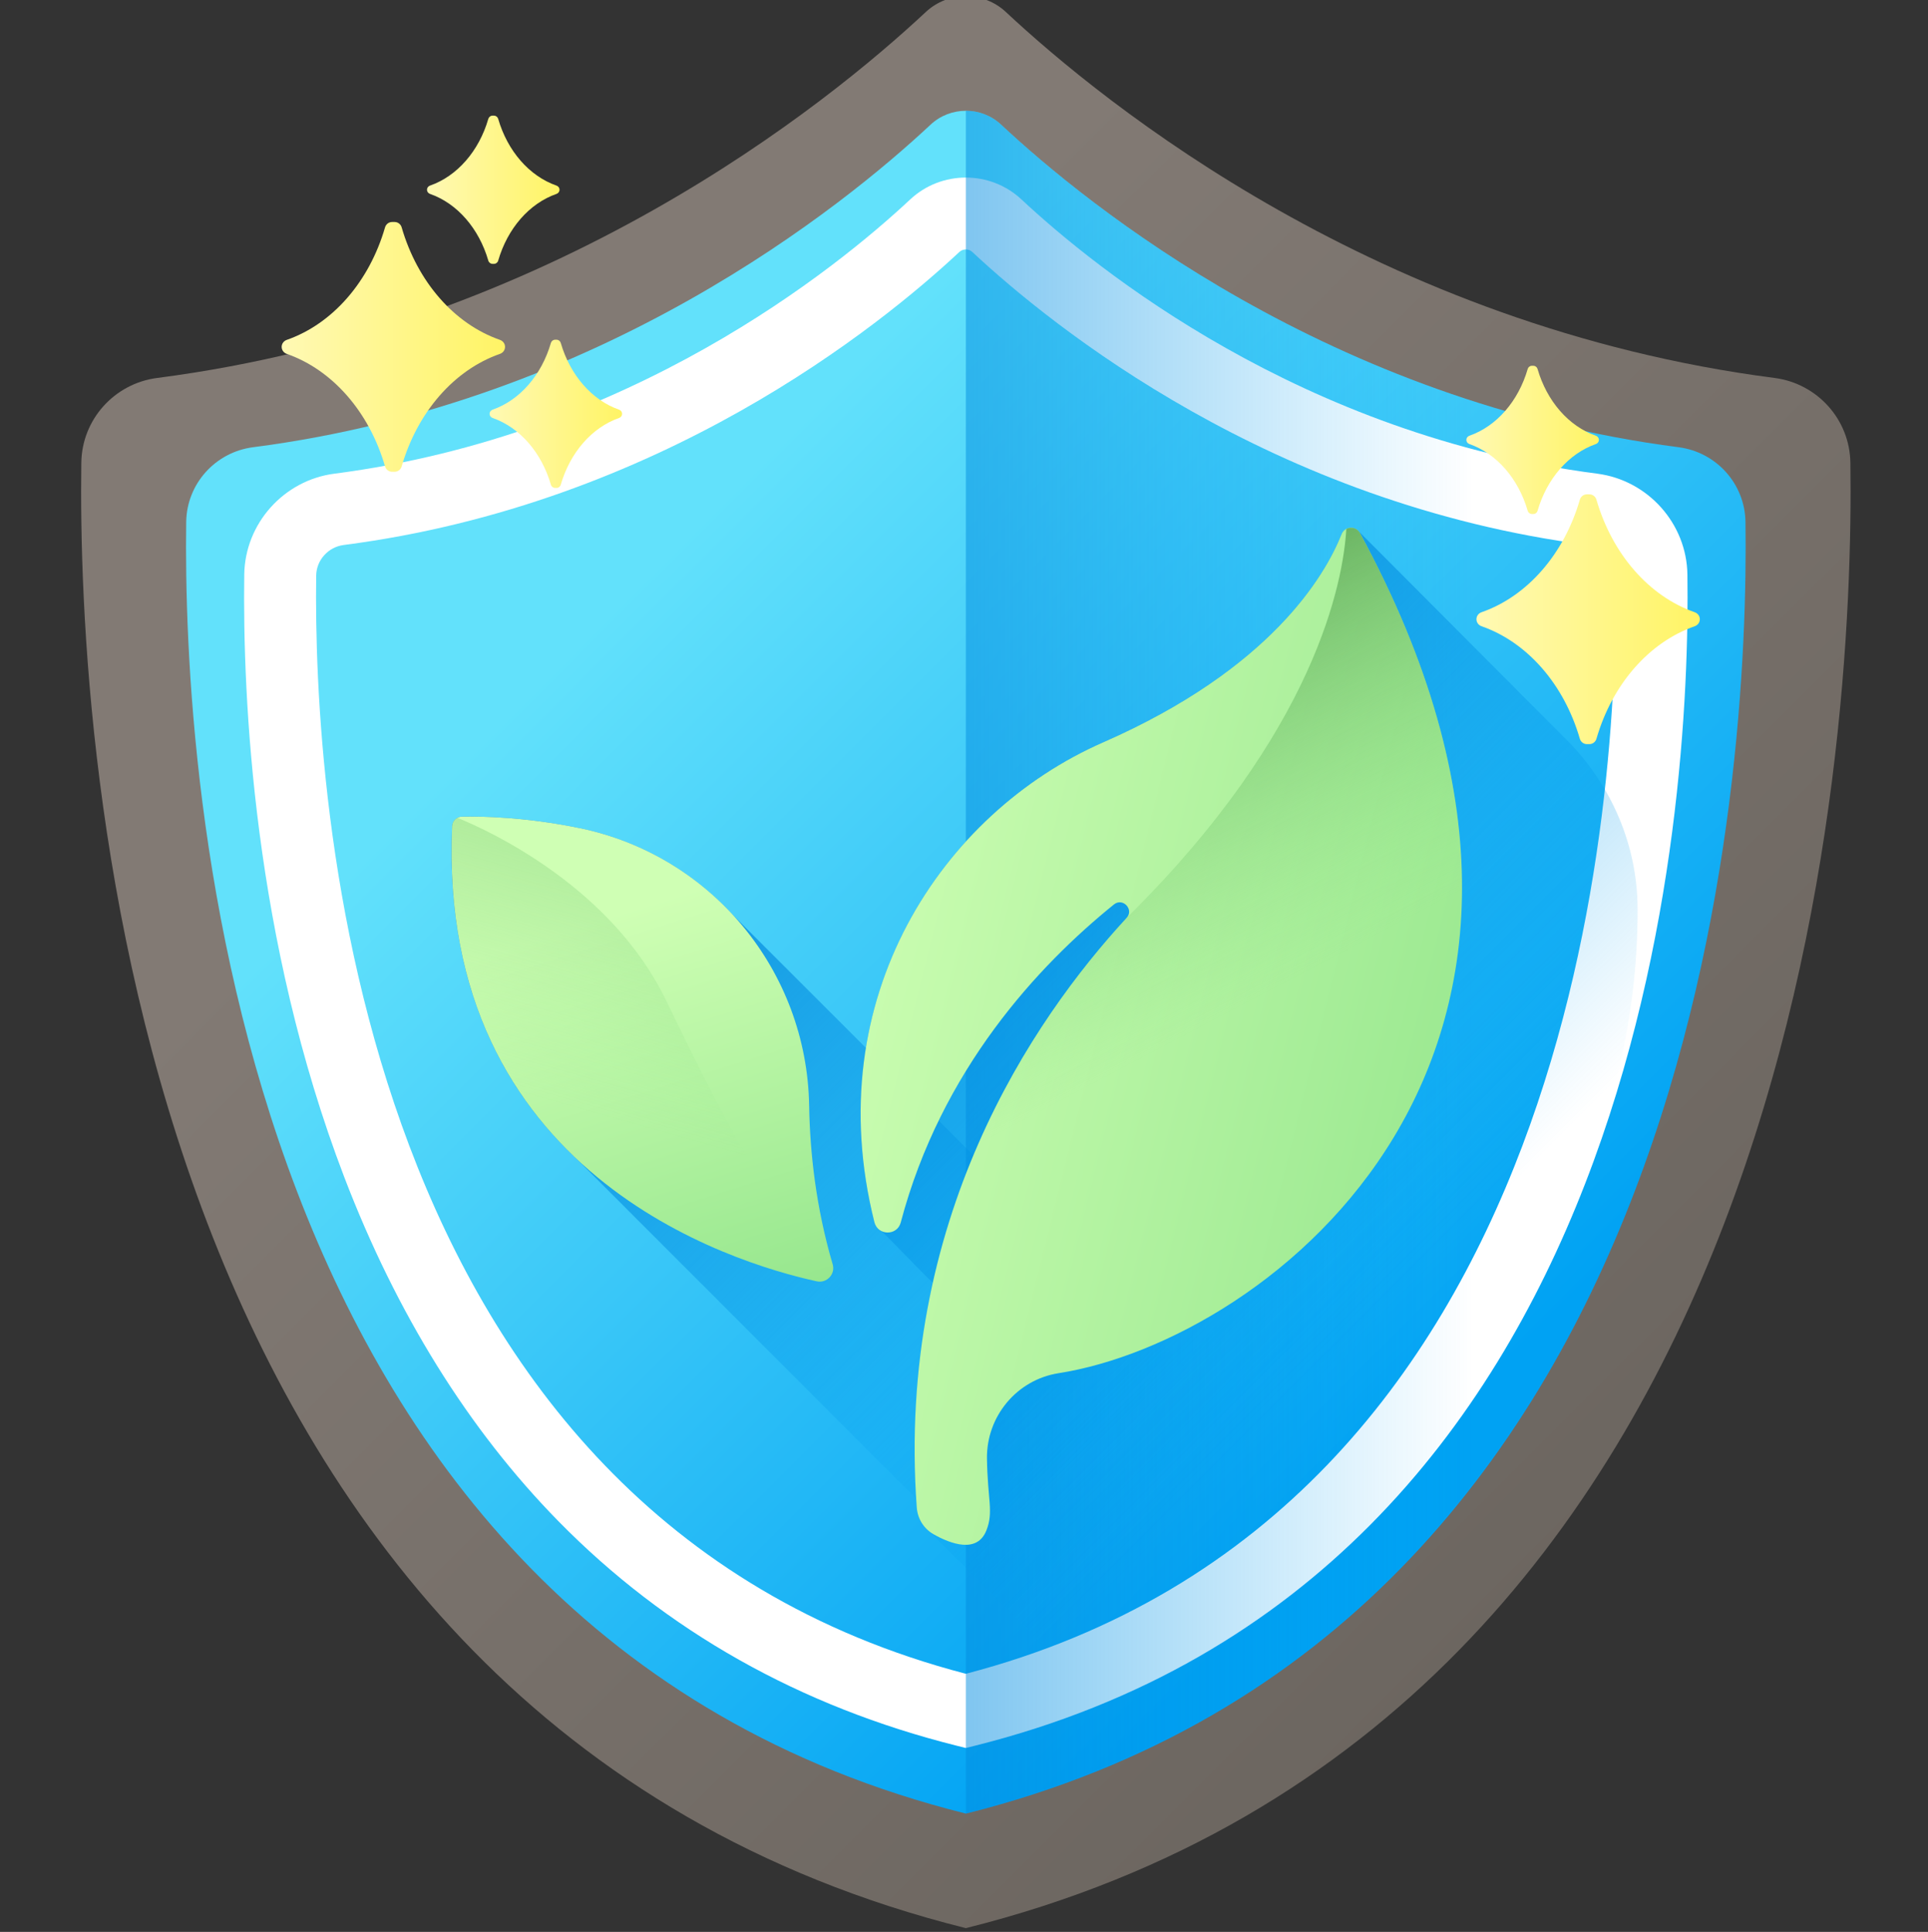
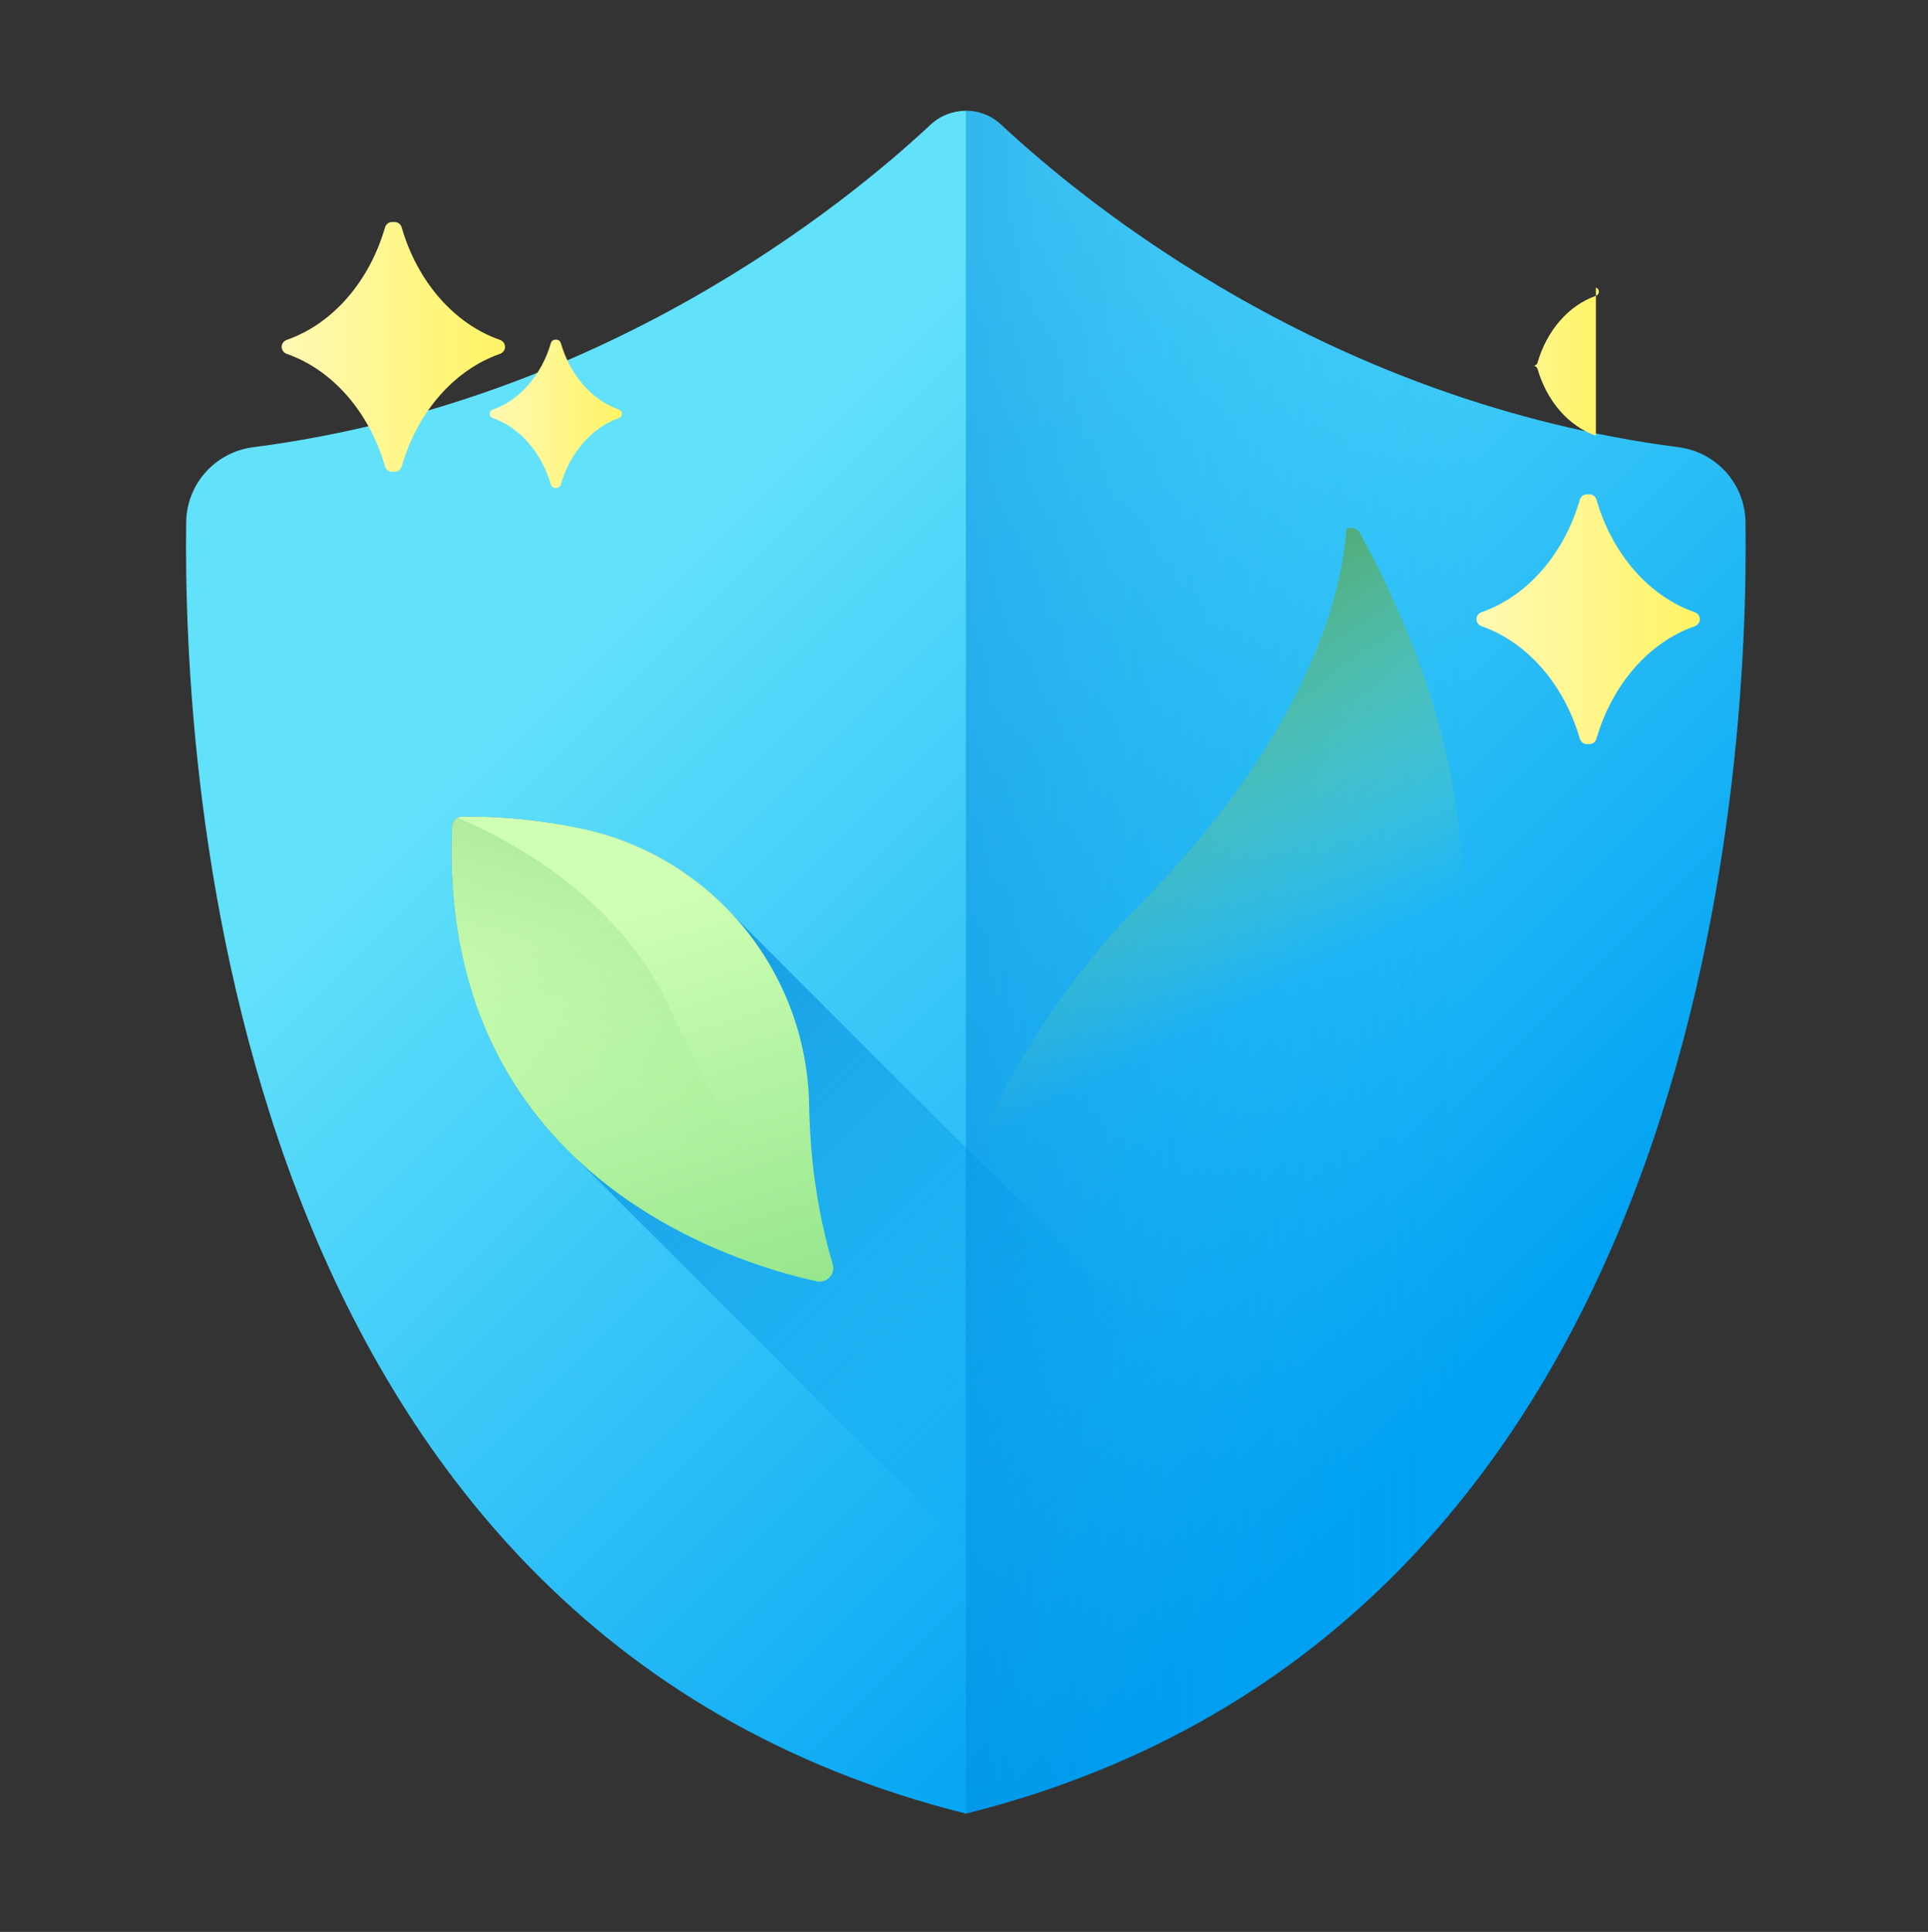
<svg xmlns="http://www.w3.org/2000/svg" xmlns:xlink="http://www.w3.org/1999/xlink" viewBox="-21 1 511 512">
  <rect x="-21" y="1" width="511" height="512" fill="#333333" stroke="none" />
  <linearGradient id="a" gradientUnits="userSpaceOnUse" x1="151.709" x2="552.154" y1="141.27" y2="541.714">
    <stop offset="0" stop-color="#827a74" />
    <stop offset="1" stop-color="#605b55" />
  </linearGradient>
  <linearGradient id="b" gradientUnits="userSpaceOnUse" x1="155.067" x2="373.984" y1="148.356" y2="367.274">
    <stop offset="0" stop-color="#62e1fb" />
    <stop offset="1" stop-color="#00a2f3" />
  </linearGradient>
  <linearGradient id="c">
    <stop offset="0" stop-color="#00a2f3" stop-opacity="0" />
    <stop offset="1" stop-color="#0075cd" />
  </linearGradient>
  <linearGradient id="d" gradientUnits="userSpaceOnUse" x1="369.583" x2="100.331" xlink:href="#c" y1="256" y2="256" />
  <linearGradient id="e" gradientUnits="userSpaceOnUse" x1="269.457" x2="89.443" xlink:href="#c" y1="392.722" y2="212.709" />
  <linearGradient id="f" gradientUnits="userSpaceOnUse" x1="351.471" x2="175.216" xlink:href="#c" y1="343.598" y2="167.342" />
  <linearGradient id="g">
    <stop offset="0" stop-color="#cfffb4" />
    <stop offset="1" stop-color="#8ee388" />
  </linearGradient>
  <linearGradient id="h" gradientTransform="matrix(.86 -.518 .518 .86 1563.89 -520.615)" gradientUnits="userSpaceOnUse" x1="-1570.874" x2="-1410.358" xlink:href="#g" y1="-48.685" y2="111.831" />
  <linearGradient id="i" gradientTransform="matrix(.987 -.182 .182 .987 430.66 5.35)" gradientUnits="userSpaceOnUse" x1="-328.363" x2="-313.237" xlink:href="#g" y1="181.125" y2="306.261" />
  <linearGradient id="j">
    <stop offset="0" stop-color="#8ee388" stop-opacity="0" />
    <stop offset="1" stop-color="#4b9345" />
  </linearGradient>
  <linearGradient id="k" gradientTransform="matrix(.987 -.182 .182 .987 430.66 5.35)" gradientUnits="userSpaceOnUse" x1="-192.484" x2="-230.478" xlink:href="#j" y1="242.697" y2="120.798" />
  <linearGradient id="l" gradientTransform="matrix(.987 -.182 .182 .987 430.66 5.35)" gradientUnits="userSpaceOnUse" x1="-334.306" x2="-249.944" xlink:href="#j" y1="235.09" y2="64.247" />
  <linearGradient id="m">
    <stop offset="0" stop-color="#fff9b4" />
    <stop offset="1" stop-color="#fff465" />
  </linearGradient>
  <linearGradient id="n" gradientUnits="userSpaceOnUse" x1="53.652" x2="112.857" xlink:href="#m" y1="92.931" y2="92.931" />
  <linearGradient id="o" gradientUnits="userSpaceOnUse" x1="370.318" x2="429.523" xlink:href="#m" y1="165.109" y2="165.109" />
  <linearGradient id="p" gradientUnits="userSpaceOnUse" x1="108.755" x2="143.884" xlink:href="#m" y1="110.671" y2="110.671" />
  <linearGradient id="q" gradientUnits="userSpaceOnUse" x1="367.644" x2="402.772" xlink:href="#m" y1="117.581" y2="117.581" />
  <linearGradient id="r" gradientUnits="userSpaceOnUse" x1="92.17" x2="127.299" xlink:href="#m" y1="51.287" y2="51.287" />
-   <path d="m469.426 123.625c-.16-11.449-8.762-20.992-20.117-22.461-104.844-13.551-177.633-72.625-203.707-96.98-5.973-5.578-15.254-5.578-21.23 0-26.074 24.355-98.863 83.43-203.703 96.98-11.359 1.469-19.961 11.012-20.117 22.461-1.039 75 11.902 332.742 234.438 388.375 222.531-55.633 235.473-313.375 234.438-388.375zm0 0" fill="url(#a)" />
  <path d="m441.625 139.324c-.141-10.094-7.723-18.504-17.734-19.801-92.406-11.941-156.562-64.012-179.547-85.477-5.266-4.918-13.445-4.918-18.711 0-22.98 21.465-87.141 73.535-179.547 85.477-10.012 1.297-17.594 9.707-17.734 19.801-.914 66.105 10.492 293.281 206.637 342.316 196.145-49.035 207.551-276.211 206.637-342.316zm0 0" fill="url(#b)" />
-   <path d="m234.988 464.258-2.312-.578c-41.605-10.402-77.191-30.465-105.773-59.629-23.723-24.215-42.785-54.863-56.66-91.098-24.109-62.973-26.953-127.082-26.504-159.688.188-13.504 10.465-24.996 23.906-26.734 78.348-10.129 132.824-54.203 152.609-72.684 8.262-7.719 21.207-7.715 29.469 0 19.785 18.48 74.262 62.555 152.609 72.684 13.441 1.738 23.719 13.23 23.902 26.734.852 61.527-10.254 265.742-188.934 310.414zm0-397.152c-.621 0-1.238.227-1.723.676-21.133 19.738-79.336 66.82-163.18 77.656-4.094.531-7.223 4.008-7.281 8.09-.797 57.711 9.32 248.578 172.184 291.062 162.863-42.484 172.98-233.352 172.184-291.062-.059-4.082-3.188-7.559-7.285-8.09-83.84-10.836-142.043-57.918-163.18-77.656-.48-.449-1.102-.676-1.719-.676zm0 0" fill="#fff" />
  <path d="m432.934 241.867c.066-.355.133-.715.199-1.07.703-3.871 1.355-7.695 1.953-11.469.051-.324.102-.645.152-.969.754-4.812 1.422-9.543 2.02-14.172.281-2.199.547-4.379.797-6.531.309-2.672.594-5.305.855-7.895.02-.188.039-.375.055-.559.168-1.68.328-3.344.477-4.984.098-1.07.191-2.129.281-3.18.215-2.543.406-5.039.582-7.48.008-.121.016-.242.027-.367.172-2.461.324-4.867.457-7.223.148-2.539.27-5.012.375-7.414.133-3.02.234-5.926.309-8.711.004-.078.004-.152.008-.227.035-1.375.066-2.719.094-4.035.062-3.418.094-6.625.094-9.598 0-2.371-.016-4.594-.043-6.66 0-.07-.012-.141-.016-.211-.133-5.594-2.547-10.66-6.395-14.258-.062-.059-.129-.109-.191-.168-1.07-.977-2.254-1.832-3.523-2.57-2.285-1.324-4.848-2.234-7.609-2.594-19.746-2.551-38.203-6.941-55.246-12.469-.816-.266-1.633-.535-2.445-.805-5.285-1.762-10.43-3.629-15.43-5.59-.93-.363-1.852-.727-2.77-1.094-1.367-.551-2.723-1.105-4.066-1.668-.965-.402-1.922-.805-2.875-1.215-2.379-1.02-4.723-2.059-7.031-3.113-.848-.387-1.691-.773-2.527-1.164-2.359-1.102-4.68-2.215-6.961-3.344-5.734-2.84-11.227-5.754-16.457-8.707-1.551-.875-3.078-1.758-4.586-2.637-4.035-2.363-7.918-4.734-11.621-7.102-3.395-2.168-6.648-4.324-9.762-6.457-1.555-1.07-3.07-2.129-4.555-3.184-1.484-1.051-2.93-2.098-4.34-3.129-12.691-9.305-22.41-17.766-28.875-23.801-.824-.77-1.723-1.402-2.664-1.93-.566-.316-1.145-.605-1.742-.836-1.59-.613-3.27-.922-4.949-.922v451.285c13.789-3.449 26.668-7.777 38.695-12.867 2.672-1.133 5.301-2.301 7.891-3.508 3.883-1.805 7.672-3.695 11.371-5.664 7.395-3.938 14.426-8.18 21.113-12.699 1.113-.754 2.219-1.516 3.312-2.285 72.07-50.574 102.777-133.527 115.562-202.754zm0 0" fill="url(#d)" />
  <path d="m329.648 399.801c-11.832 16.09-18.445 35.637-18.445 56.012 0 7.301-5.922 13.223-13.223 13.223h-5.34c-.012-.023-.023-.031-.043-.055l-160.691-160.773c-.906-.844-1.793-1.699-2.68-2.586-.02-.02-.031-.039-.055-.062-1.93-1.941-3.797-3.977-5.621-6.121-1.828-2.16-3.598-4.43-5.297-6.816-1.699-2.383-3.316-4.883-4.848-7.5-.516-.875-1.012-1.762-1.496-2.66-2.816-5.16-5.266-10.762-7.281-16.84-.445-1.32-.867-2.66-1.266-4.031-1.203-4.18-2.195-8.59-2.957-13.203-.062-.391-.125-.77-.188-1.16-.91-5.879-1.438-12.113-1.531-18.73v-.105c-.031-2.742.012-5.551.125-8.418 0 0 .012 0 .012-.012 0-.211.055-.422.105-.633.023-.043.031-.098.055-.141.062-.18.148-.348.242-.504.012-.023.02-.031.031-.055.242-.379.594-.684.992-.898.359-.188.75-.305 1.184-.312 4.926-.098 16.734.062 31.242 3.07 16.082 3.324 30.098 11.605 40.617 23.035 0 0 155.699 155.625 156.355 156.277zm0 0" fill="url(#e)" />
-   <path d="m394.242 197.117c11.859 11.898 18.762 27.953 18.789 44.754v.289c0 56.484-25.961 106.914-66.598 139.996-6.383 5.203-12.016 11.145-16.785 17.645-11.832 16.09-18.445 35.633-18.445 56.012 0 7.301-5.922 13.219-13.223 13.219h-10.5l-63.535-63.523c-.223-.273-.434-.57-.621-.875-.309-.496-.559-1.023-.762-1.57-.316-.812-.527-1.668-.59-2.555-.051-.781-.105-1.562-.148-2.332-.242-3.957-.367-7.84-.402-11.672-.031-3.387.035-6.73.168-10.023 0-.098.012-.18.012-.273.137-3.18.34-6.312.613-9.402.812-9.055 2.195-17.688 4.043-25.918 0 .465-13.012-13.297-13.723-13.668-.828-.434-1.5-1.203-1.781-2.309-4.105-16.332-4.59-31.875-2.246-46.238 6.152-37.84 31.93-67.363 62.871-80.926 44.422-19.477 58.793-44.16 63.184-55.188.266-.656.73-1.098 1.266-1.371.434-.223.898-.328 1.375-.297.062 0 .125 0 .188.012.125.012.242.031.359.055.18.051.359.113.539.188.039.031.094.062.137.094.148.086.293.191.422.309.051.039.094.082.148.137.109.113 34.074 34.191 55.246 55.434zm0 0" fill="url(#f)" />
-   <path d="m339.426 142.258c-1.09-2-4.012-1.816-4.855.301-4.391 11.023-18.762 35.707-63.191 55.184-42.676 18.707-75.539 67.781-60.625 127.168.906 3.594 6.027 3.664 6.977.078 10.738-40.582 36.574-68.191 56.504-84.285 2.359-1.906 5.41 1.344 3.355 3.574-25.027 27.137-61.117 80.141-55.613 156.227.215 2.973 1.875 5.66 4.473 7.117 4.551 2.559 11.562 5.18 14.004-1.078 1.922-4.914.293-8.035.133-18.992-.16-11.184 7.926-20.895 18.973-22.625 55.664-8.734 155.023-84.418 79.867-222.668zm0 0" fill="url(#h)" />
  <path d="m195.473 340.578c-22.535-4.926-100.562-28.656-96.652-120.613.059-1.402 1.203-2.52 2.609-2.547 4.93-.102 16.738.062 31.246 3.062 34.973 7.238 60.184 37.82 60.781 73.527.207 12.441 1.797 26.969 6.238 42.066.77 2.613-1.562 5.086-4.223 4.504zm0 0" fill="url(#i)" />
  <path d="m335.832 141.184c-.812 13.66-7.832 53.387-58.246 103.094-25.027 27.141-61.113 80.141-55.609 156.227.215 2.973 1.875 5.66 4.473 7.117 4.551 2.559 11.562 5.184 14.004-1.074 1.922-4.918.293-8.039.133-18.996-.16-11.18 7.926-20.891 18.973-22.625 55.664-8.734 155.023-84.418 79.867-222.668-.754-1.387-2.379-1.699-3.594-1.074zm0 0" fill="url(#k)" />
  <path d="m195.473 340.578c1.172.258 2.281-.082 3.086-.762-15.566-18.43-30.09-46.844-42.953-73.559-14.488-30.105-46.664-44.965-55.359-48.523-.812.426-1.387 1.254-1.426 2.23-3.91 91.957 74.117 115.688 96.652 120.613zm0 0" fill="url(#l)" />
  <path d="m111.512 91.078c-12.16-4.242-21.887-15.441-26.055-29.82-.242-.84-.996-1.426-1.871-1.426h-.664c-.875 0-1.629.586-1.871 1.426-4.168 14.379-13.895 25.578-26.055 29.82-.797.281-1.344 1.008-1.344 1.852s.547 1.574 1.344 1.852c12.16 4.246 21.887 15.445 26.055 29.82.242.84.996 1.426 1.871 1.426h.664c.875 0 1.629-.586 1.871-1.426 4.168-14.375 13.895-25.574 26.055-29.82.797-.277 1.344-1.008 1.344-1.852s-.547-1.57-1.344-1.852zm0 0" fill="url(#n)" />
  <path d="m428.18 163.258c-12.16-4.242-21.887-15.445-26.055-29.82-.242-.84-.996-1.426-1.871-1.426h-.664c-.875 0-1.629.586-1.871 1.426-4.168 14.375-13.895 25.578-26.055 29.82-.797.277-1.344 1.008-1.344 1.852s.547 1.574 1.344 1.852c12.16 4.242 21.887 15.441 26.055 29.82.242.84.996 1.426 1.871 1.426h.664c.875 0 1.629-.586 1.871-1.426 4.168-14.379 13.895-25.578 26.055-29.82.797-.277 1.344-1.008 1.344-1.852s-.547-1.574-1.344-1.852zm0 0" fill="url(#o)" />
  <path d="m143.086 109.574c-7.215-2.52-12.988-9.164-15.461-17.695-.145-.496-.59-.844-1.109-.844h-.395c-.516 0-.965.348-1.109.844-2.473 8.531-8.242 15.176-15.457 17.695-.473.164-.797.598-.797 1.098s.324.934.797 1.098c7.215 2.52 12.988 9.164 15.457 17.691.145.5.594.848 1.109.848h.395c.52 0 .969-.348 1.109-.848 2.473-8.527 8.246-15.172 15.461-17.691.473-.164.797-.598.797-1.098s-.324-.934-.797-1.098zm0 0" fill="url(#p)" />
-   <path d="m401.977 116.48c-7.219-2.516-12.988-9.164-15.461-17.691-.145-.5-.59-.848-1.109-.848h-.395c-.52 0-.965.348-1.109.848-2.473 8.531-8.242 15.176-15.461 17.691-.473.164-.797.602-.797 1.098 0 .504.324.938.797 1.102 7.219 2.516 12.988 9.164 15.461 17.691.145.5.59.848 1.109.848h.395c.52 0 .965-.348 1.109-.848 2.473-8.527 8.246-15.176 15.461-17.691.473-.164.797-.602.797-1.102 0-.496-.328-.934-.797-1.098zm0 0" fill="url(#q)" />
-   <path d="m126.5 50.188c-7.215-2.516-12.988-9.164-15.461-17.691-.145-.5-.59-.848-1.109-.848h-.395c-.516 0-.965.348-1.109.848-2.473 8.527-8.242 15.176-15.457 17.691-.473.164-.801.602-.801 1.098 0 .5.328.938.801 1.102 7.215 2.516 12.984 9.164 15.457 17.691.145.5.594.848 1.109.848h.395c.52 0 .969-.348 1.109-.848 2.473-8.531 8.246-15.176 15.461-17.691.473-.164.801-.602.801-1.102 0-.496-.328-.934-.801-1.098zm0 0" fill="url(#r)" />
+   <path d="m401.977 116.48c-7.219-2.516-12.988-9.164-15.461-17.691-.145-.5-.59-.848-1.109-.848h-.395h.395c.52 0 .965-.348 1.109-.848 2.473-8.527 8.246-15.176 15.461-17.691.473-.164.797-.602.797-1.102 0-.496-.328-.934-.797-1.098zm0 0" fill="url(#q)" />
</svg>